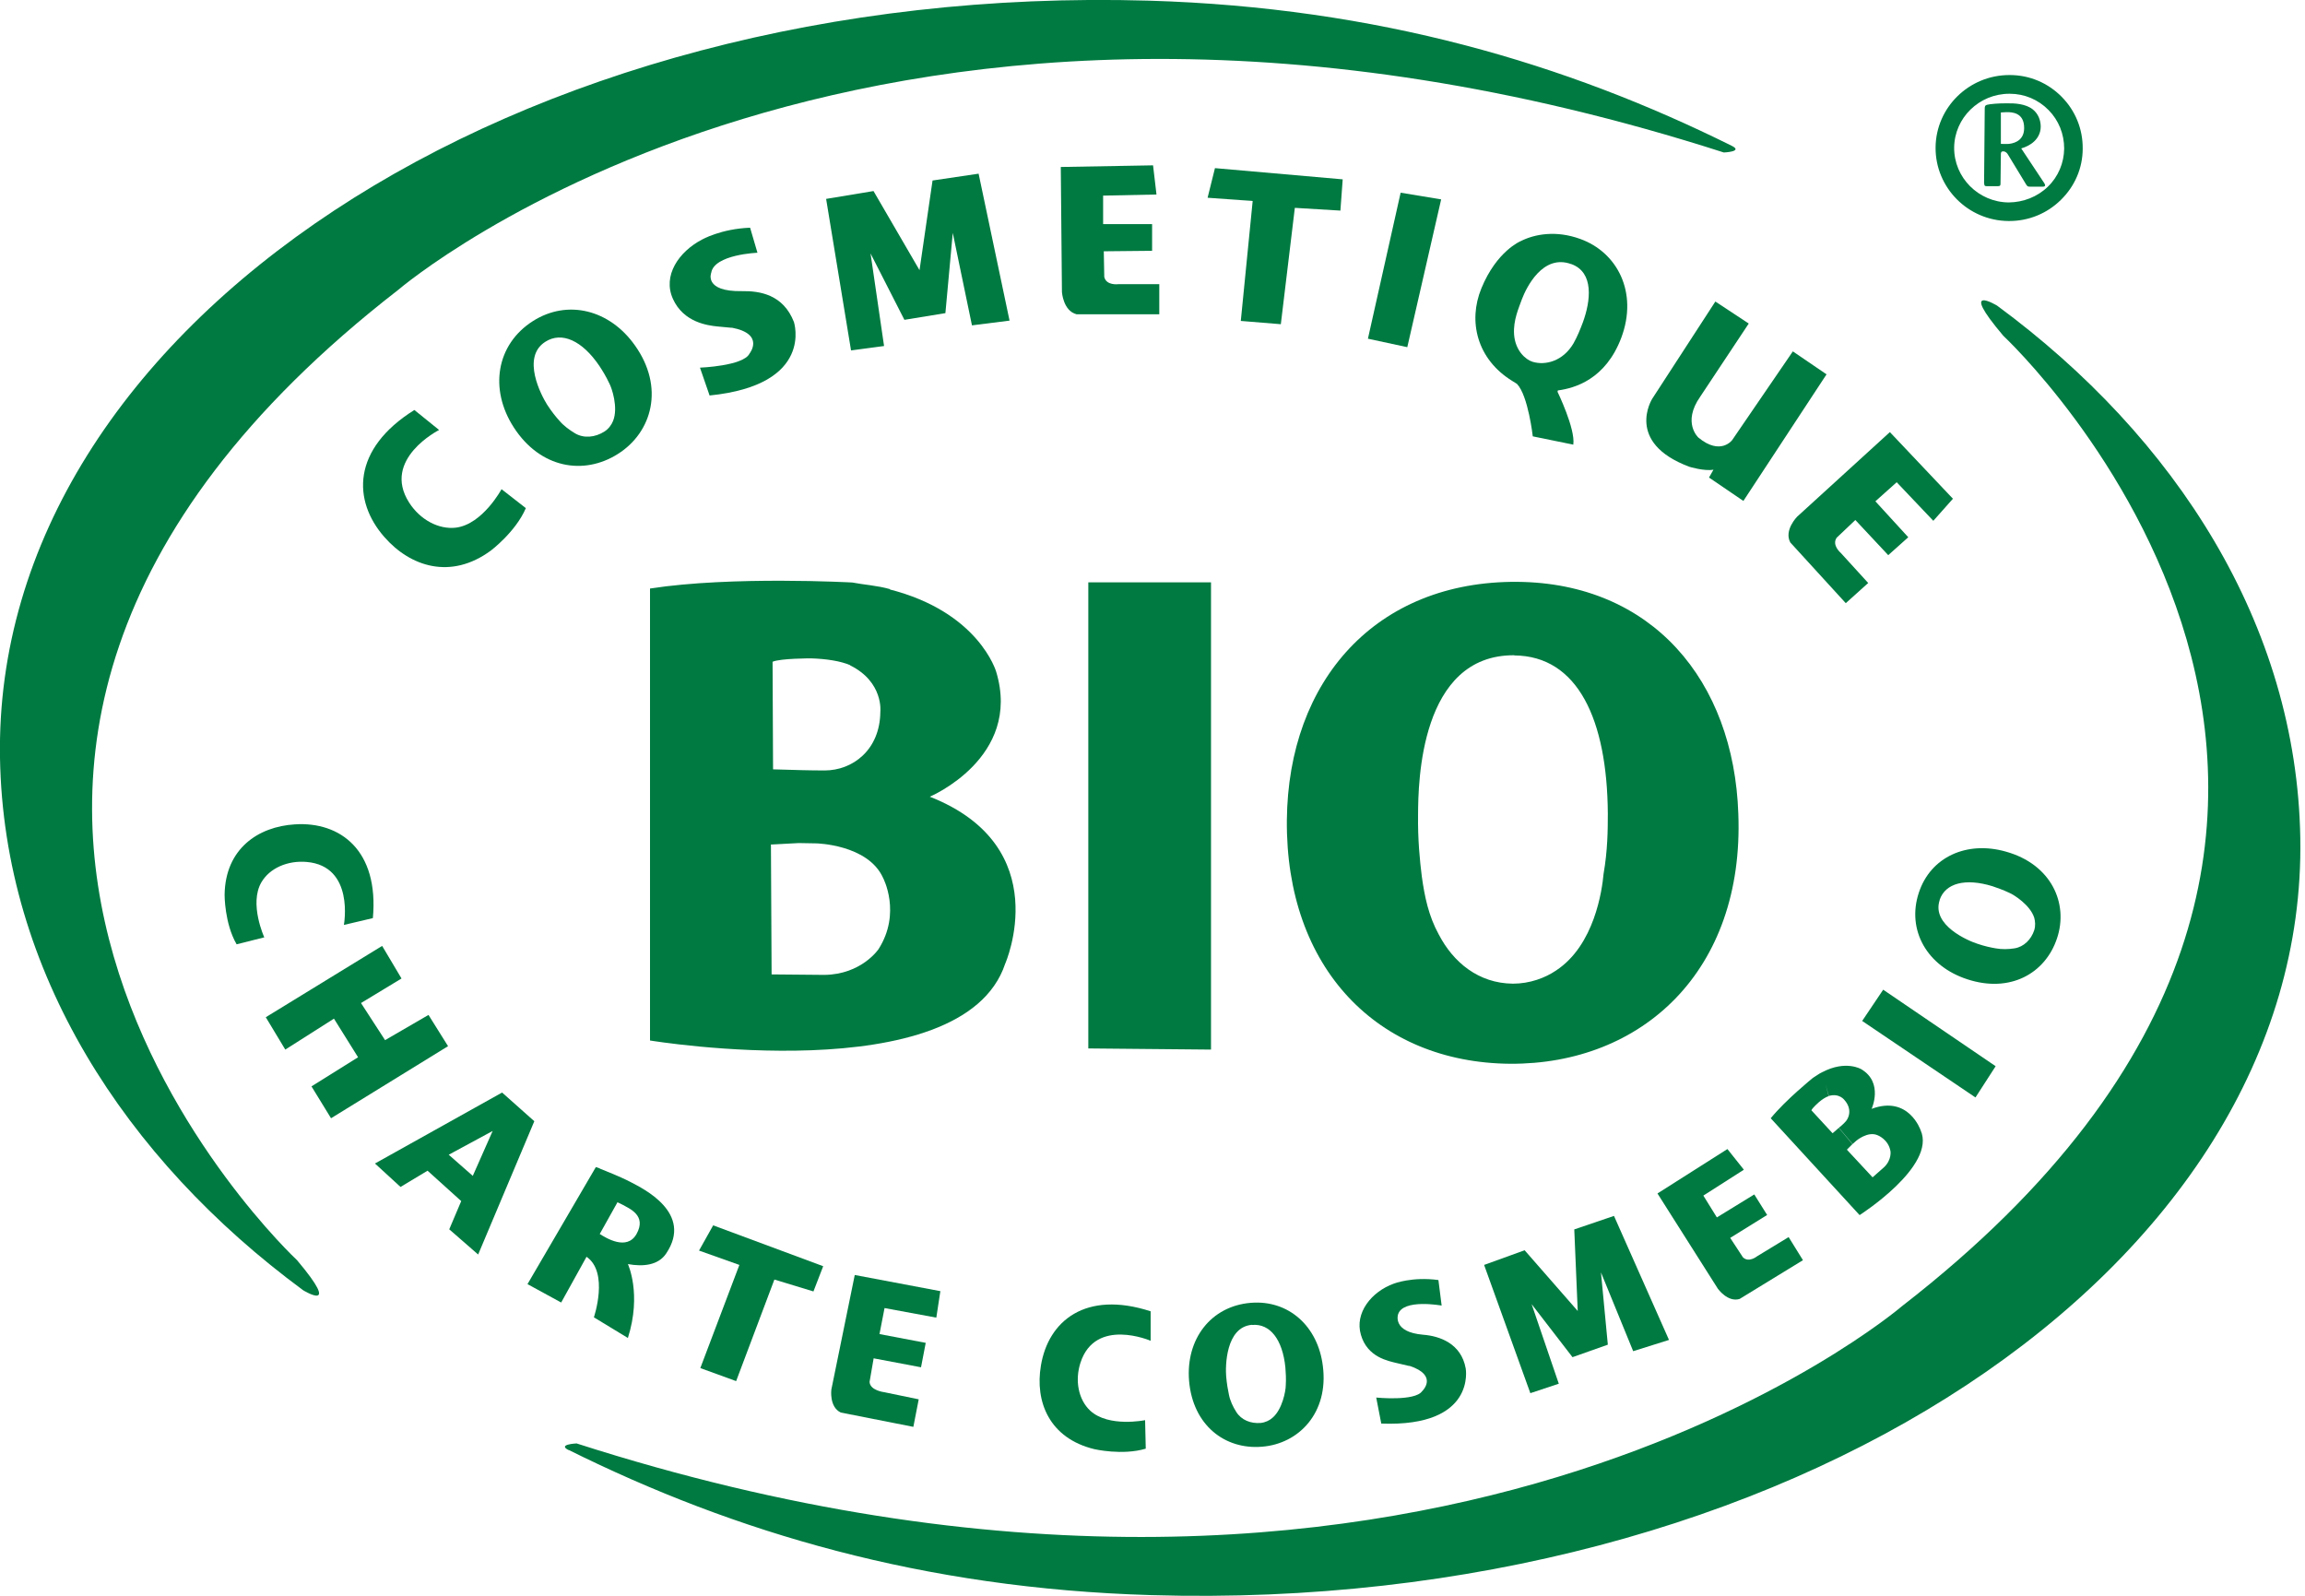
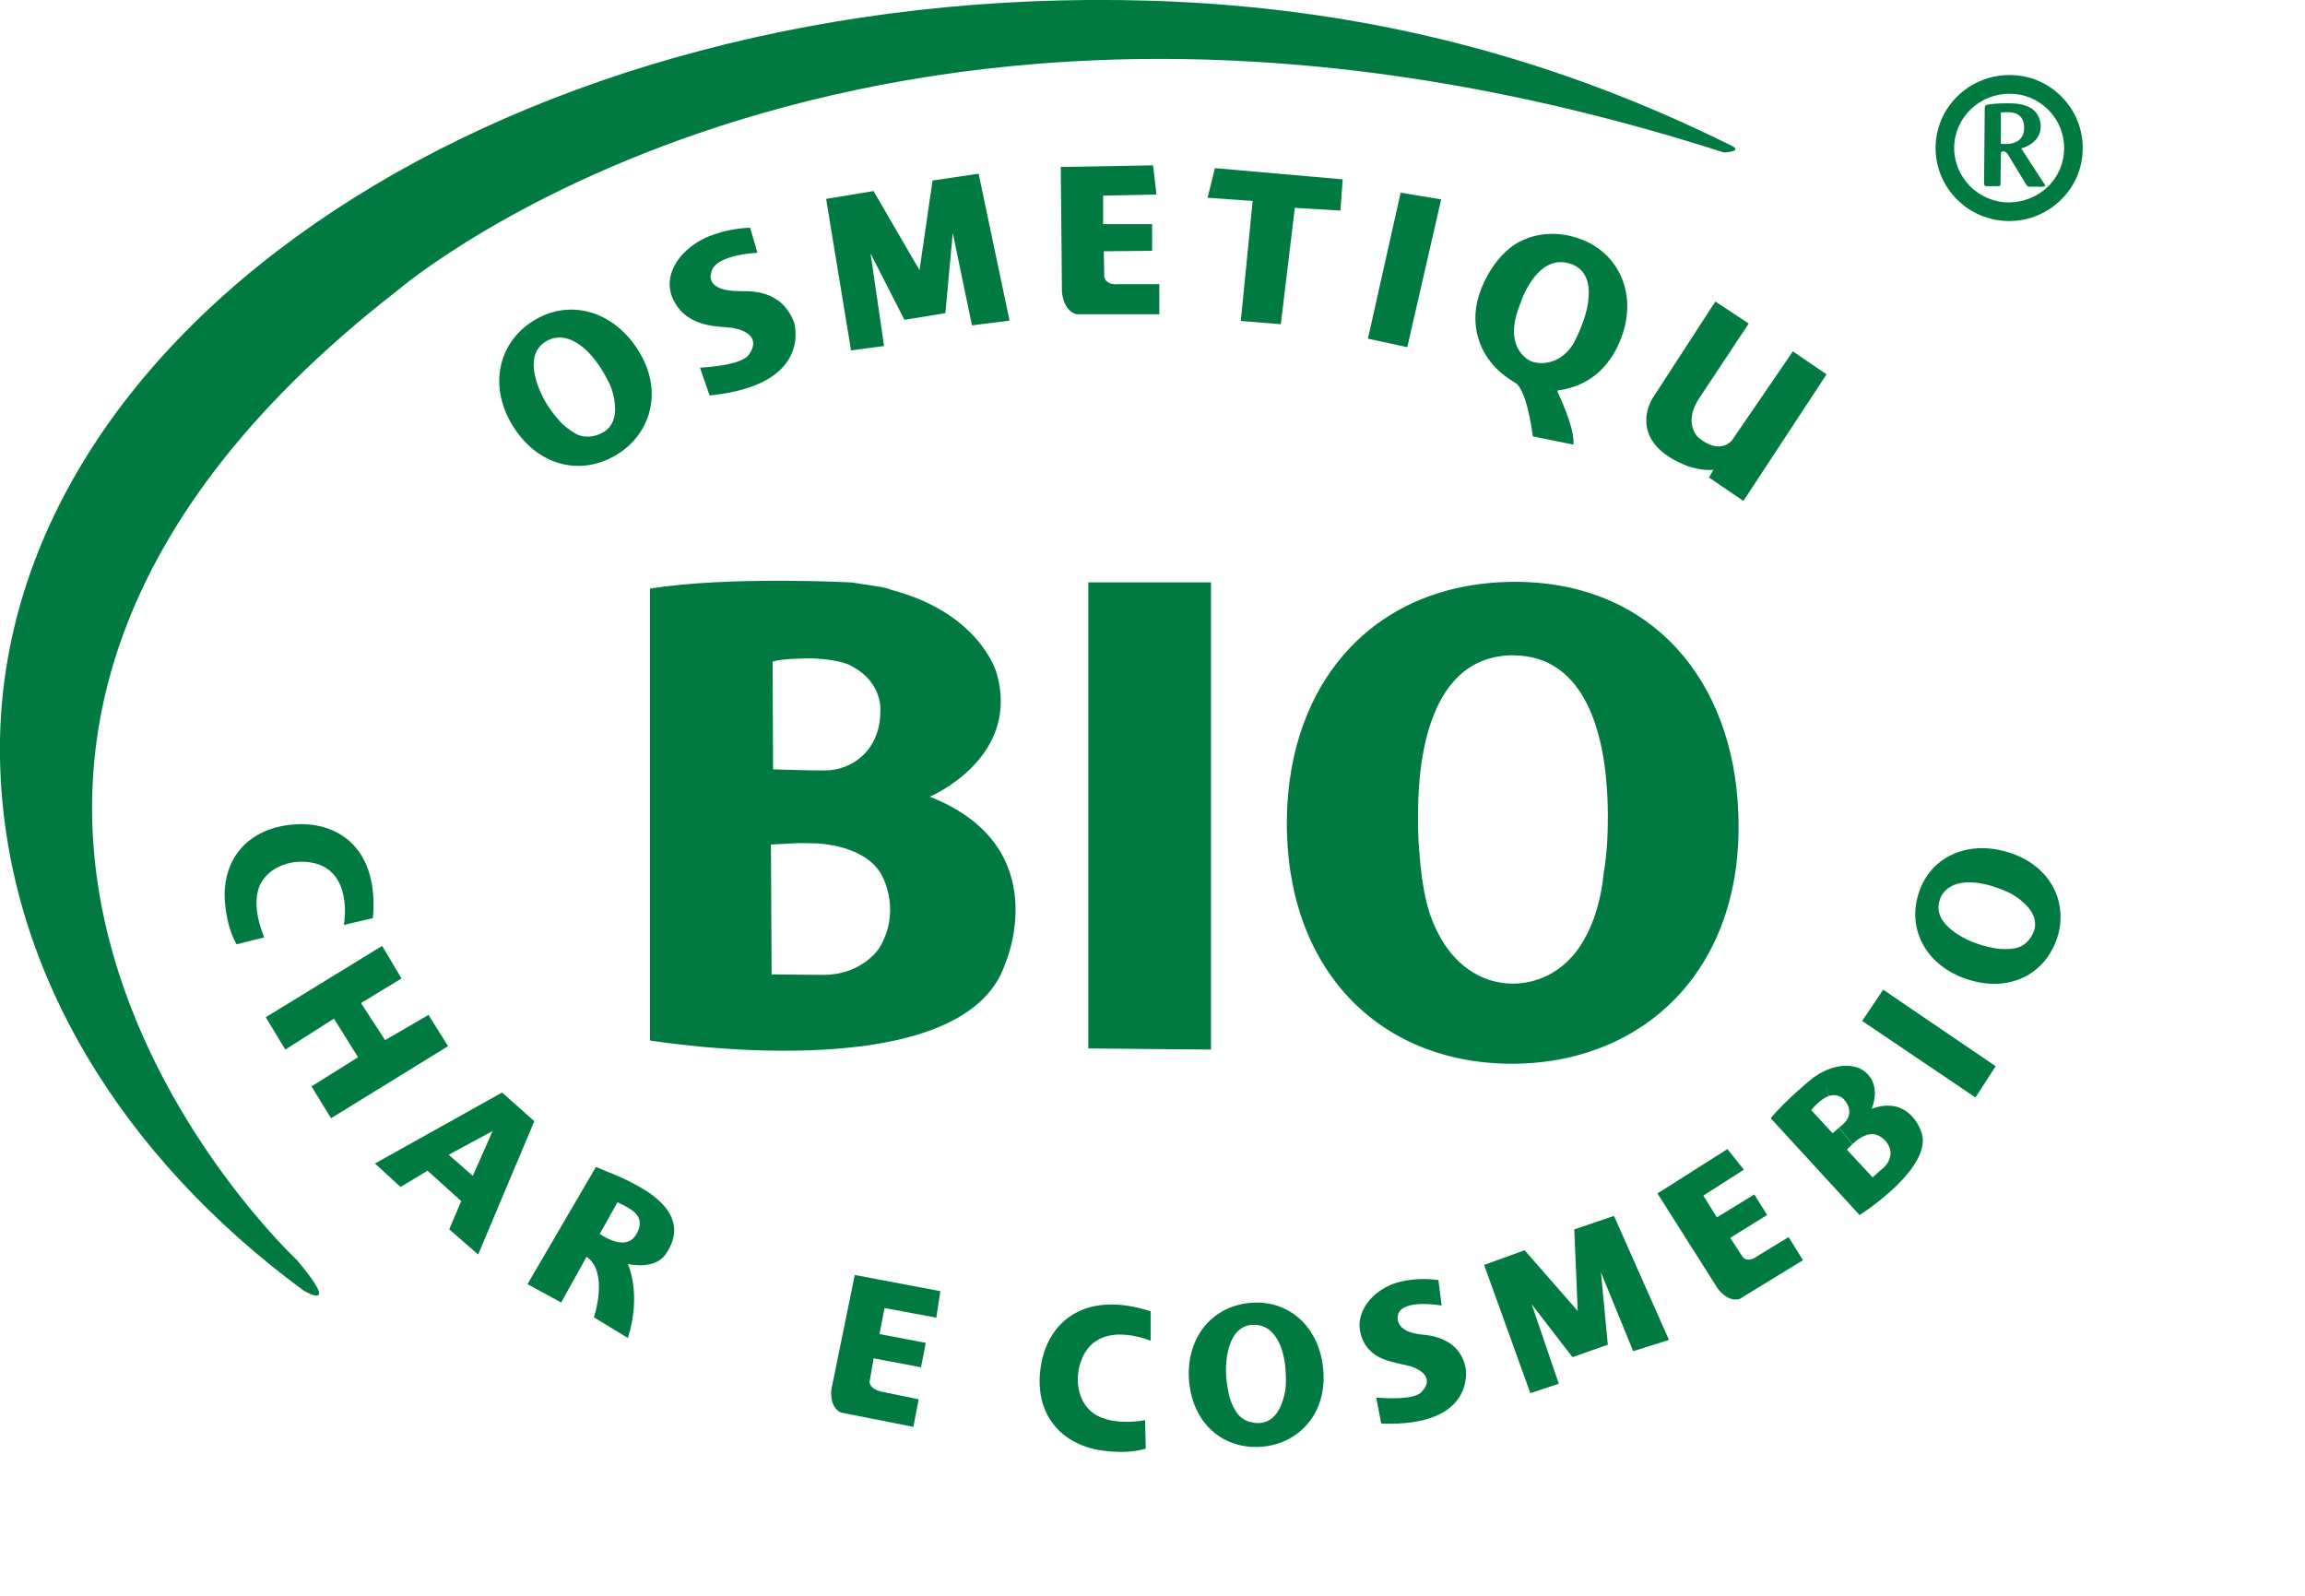
<svg xmlns="http://www.w3.org/2000/svg" width="52" height="36" viewBox="0 0 52 36" fill="none">
  <g clip-path="url(#clip0_2221_283)">
-     <path d="M12.829 32.71C16.563 34.564 20.818 35.835 25.973 35.985C40.285 36.408 52.056 28.624 51.894 18.909C51.814 14.092 49.082 9.862 45.054 6.895C45.054 6.895 44.158 6.352 45.194 7.575C45.194 7.575 56.983 18.553 42.91 29.465C42.91 29.465 32.148 38.713 13.008 32.563C13.008 32.563 12.564 32.582 12.829 32.714V32.71Z" fill="#007A41" />
    <path d="M39.069 3.29C35.335 1.436 31.08 0.169 25.922 0.015C11.61 -0.404 -0.162 7.376 1.00234e-07 17.095C0.081 21.912 2.816 26.142 6.84 29.108C6.84 29.108 7.732 29.652 6.701 28.429C6.701 28.429 -5.089 17.451 8.984 6.539C8.984 6.539 19.746 -2.71 38.889 3.44C38.889 3.44 39.334 3.422 39.069 3.29Z" fill="#007A41" />
    <path d="M34.065 23.998C31.08 23.972 29.002 21.842 29.031 18.501C29.061 15.344 31.047 13.104 34.23 13.126C37.267 13.152 39.114 15.351 39.216 18.358C39.352 21.908 37.039 24.016 34.065 23.998ZM34.164 14.782C32.035 14.767 31.994 17.657 31.991 18.373C31.983 18.945 32.031 19.415 32.075 19.768C32.138 20.227 32.229 20.664 32.457 21.079C32.784 21.71 33.356 22.184 34.131 22.191C34.509 22.191 34.855 22.063 35.104 21.894C35.971 21.325 36.143 20.08 36.176 19.713C36.268 19.188 36.272 18.718 36.272 18.351C36.257 16.236 35.596 14.796 34.16 14.786L34.164 14.782Z" fill="#007A41" />
    <path d="M13.53 26.362C13.644 26.413 13.945 26.52 14.235 26.671C14.499 26.81 15.648 27.361 15.028 28.279C14.852 28.543 14.514 28.58 14.165 28.517C14.165 28.517 14.481 29.189 14.165 30.184L13.398 29.718C13.398 29.718 13.743 28.704 13.232 28.352L12.66 29.384L11.9 28.969L13.442 26.329L13.53 26.358V26.362ZM13.53 27.838C13.669 27.926 14.143 28.224 14.36 27.838C14.595 27.416 14.198 27.265 14.029 27.17C14.011 27.163 13.978 27.144 13.93 27.122L13.53 27.838Z" fill="#007A41" />
    <path d="M10.134 27.735L10.405 27.096L9.645 26.41L9.036 26.777L8.459 26.248L11.327 24.647L12.054 25.294L10.787 28.301L10.134 27.732V27.735ZM10.666 26.527L11.114 25.514L10.123 26.05L10.666 26.527Z" fill="#007A41" />
    <path d="M35.137 8.838C35.137 8.838 35.545 9.678 35.493 10.031L34.579 9.844C34.579 9.844 34.476 8.926 34.223 8.661L34.113 8.592C33.32 8.103 33.114 7.248 33.419 6.506C33.764 5.662 34.304 5.441 34.304 5.441C34.63 5.276 35.111 5.195 35.648 5.39C36.488 5.691 36.958 6.598 36.576 7.619C36.22 8.562 35.523 8.757 35.145 8.808M35.449 5.959C34.803 5.72 34.432 6.491 34.333 6.752C34.267 6.939 34.135 7.222 34.157 7.545C34.183 7.909 34.417 8.114 34.575 8.162C34.865 8.25 35.262 8.147 35.497 7.747C35.585 7.593 35.648 7.431 35.706 7.281C35.89 6.781 35.96 6.146 35.453 5.959H35.449Z" fill="#007A41" />
    <path d="M16.508 7.395L16.188 7.365C15.971 7.343 15.424 7.277 15.182 6.745C14.943 6.22 15.311 5.68 15.836 5.405C15.836 5.405 16.262 5.162 16.922 5.137L17.088 5.702C17.088 5.702 16.111 5.739 16.045 6.154C16.045 6.154 15.869 6.583 16.739 6.568C17.146 6.561 17.668 6.646 17.91 7.262C17.91 7.262 18.38 8.683 16.008 8.922L15.791 8.294C15.791 8.294 16.768 8.257 16.908 7.978C16.908 7.978 17.267 7.534 16.504 7.391L16.508 7.395Z" fill="#007A41" />
    <path d="M13.941 10.24C13.166 10.732 12.186 10.563 11.591 9.642C11.03 8.775 11.198 7.769 12.021 7.244C12.806 6.745 13.754 6.987 14.323 7.791C14.998 8.738 14.712 9.752 13.941 10.24ZM12.303 7.71C11.753 8.059 12.215 8.926 12.34 9.124C12.439 9.278 12.539 9.403 12.616 9.487C12.715 9.605 12.847 9.7 12.975 9.777C13.177 9.895 13.427 9.866 13.633 9.737C13.732 9.675 13.798 9.579 13.831 9.495C13.952 9.194 13.802 8.749 13.743 8.643C13.669 8.485 13.589 8.357 13.523 8.257C13.137 7.685 12.674 7.472 12.303 7.71Z" fill="#007A41" />
-     <path d="M11.316 11.037L11.863 11.463C11.632 12.002 11.073 12.421 11.073 12.421C10.17 13.086 9.256 12.784 8.672 12.116C7.949 11.294 7.938 10.13 9.348 9.249L9.906 9.7C9.906 9.7 8.603 10.358 9.23 11.338C9.476 11.723 9.895 11.951 10.288 11.903C10.89 11.826 11.316 11.033 11.316 11.033V11.037Z" fill="#007A41" />
    <path d="M28.47 32.637C27.629 32.707 26.909 32.148 26.825 31.15C26.748 30.206 27.32 29.465 28.216 29.391C29.072 29.321 29.733 29.92 29.843 30.816C29.979 31.869 29.303 32.571 28.47 32.637ZM28.246 29.887C27.647 29.934 27.643 30.834 27.662 31.051C27.677 31.22 27.702 31.363 27.724 31.462C27.75 31.598 27.816 31.737 27.889 31.851C28.003 32.035 28.216 32.119 28.44 32.101C28.547 32.09 28.642 32.042 28.704 31.987C28.932 31.796 29.006 31.37 29.006 31.26C29.017 31.098 29.006 30.963 28.998 30.852C28.936 30.221 28.653 29.854 28.249 29.89L28.246 29.887Z" fill="#007A41" />
    <path d="M46.405 21.17C46.141 21.963 45.344 22.408 44.382 22.092C43.475 21.798 43.009 20.983 43.288 20.139C43.553 19.331 44.371 18.964 45.245 19.21C46.281 19.496 46.67 20.385 46.405 21.17ZM43.758 20.308C43.571 20.873 44.404 21.226 44.614 21.292C44.775 21.347 44.915 21.376 45.021 21.394C45.161 21.42 45.311 21.416 45.447 21.394C45.656 21.361 45.822 21.196 45.891 20.987C45.924 20.884 45.913 20.781 45.891 20.701C45.8 20.418 45.436 20.186 45.33 20.142C45.186 20.073 45.054 20.029 44.948 19.992C44.338 19.805 43.887 19.922 43.758 20.3V20.308Z" fill="#007A41" />
    <path d="M5.966 21.145L5.338 21.303C5.063 20.829 5.067 20.186 5.067 20.186C5.081 19.151 5.819 18.648 6.653 18.597C7.677 18.531 8.551 19.184 8.412 20.712L7.758 20.866C7.758 20.866 8.004 19.537 6.917 19.445C6.488 19.408 6.084 19.584 5.897 19.904C5.614 20.388 5.963 21.148 5.963 21.148L5.966 21.145Z" fill="#007A41" />
    <path d="M25.833 32.038L25.848 32.681C25.319 32.839 24.688 32.692 24.688 32.692C23.671 32.446 23.344 31.62 23.483 30.805C23.649 29.802 24.486 29.105 25.958 29.582V30.247C25.958 30.247 24.713 29.71 24.376 30.739C24.244 31.142 24.328 31.576 24.596 31.825C25.011 32.207 25.833 32.038 25.833 32.038Z" fill="#007A41" />
-     <path d="M44.764 4.145C44.764 4.197 44.786 4.2 44.823 4.2H45.069C45.12 4.2 45.131 4.189 45.131 4.142L45.139 3.481C45.139 3.455 45.139 3.411 45.194 3.415C45.249 3.415 45.282 3.459 45.297 3.484L45.708 4.16C45.737 4.204 45.741 4.211 45.8 4.211H46.078C46.101 4.211 46.137 4.211 46.137 4.178C46.137 4.164 46.126 4.145 46.115 4.127L45.598 3.348C45.796 3.293 46.035 3.143 46.038 2.857C46.038 2.71 45.979 2.563 45.858 2.467C45.693 2.339 45.447 2.328 45.282 2.331C45.102 2.328 44.885 2.346 44.823 2.365C44.786 2.379 44.775 2.39 44.775 2.453L44.76 4.149L44.764 4.145ZM45.142 2.537C45.175 2.537 45.212 2.53 45.271 2.53C45.381 2.53 45.667 2.533 45.664 2.89C45.664 3.136 45.491 3.227 45.322 3.246C45.278 3.249 45.245 3.249 45.139 3.246V2.537H45.142Z" fill="#007A41" />
+     <path d="M44.764 4.145C44.764 4.197 44.786 4.2 44.823 4.2H45.069C45.12 4.2 45.131 4.189 45.131 4.142L45.139 3.481C45.139 3.455 45.139 3.411 45.194 3.415C45.249 3.415 45.282 3.459 45.297 3.484L45.708 4.16C45.737 4.204 45.741 4.211 45.8 4.211H46.078C46.101 4.211 46.137 4.211 46.137 4.178L45.598 3.348C45.796 3.293 46.035 3.143 46.038 2.857C46.038 2.71 45.979 2.563 45.858 2.467C45.693 2.339 45.447 2.328 45.282 2.331C45.102 2.328 44.885 2.346 44.823 2.365C44.786 2.379 44.775 2.39 44.775 2.453L44.76 4.149L44.764 4.145ZM45.142 2.537C45.175 2.537 45.212 2.53 45.271 2.53C45.381 2.53 45.667 2.533 45.664 2.89C45.664 3.136 45.491 3.227 45.322 3.246C45.278 3.249 45.245 3.249 45.139 3.246V2.537H45.142Z" fill="#007A41" />
    <path d="M45.33 4.986C45.33 4.986 45.319 4.986 45.311 4.986C44.397 4.979 43.659 4.233 43.666 3.326C43.674 2.423 44.419 1.693 45.33 1.693C45.33 1.693 45.337 1.693 45.34 1.693C45.785 1.693 46.2 1.869 46.512 2.185C46.82 2.497 46.989 2.912 46.985 3.352C46.985 3.789 46.809 4.2 46.493 4.509C46.181 4.817 45.766 4.986 45.33 4.986ZM45.33 2.115C44.65 2.115 44.092 2.658 44.085 3.33C44.081 4.006 44.632 4.56 45.315 4.567C45.642 4.564 45.961 4.443 46.2 4.211C46.435 3.984 46.563 3.675 46.567 3.352C46.567 3.025 46.446 2.717 46.214 2.482C45.983 2.247 45.671 2.115 45.34 2.115H45.333H45.33Z" fill="#007A41" />
    <path d="M19.944 7.806L19.199 7.905L18.637 4.487L19.706 4.31L20.744 6.095L21.038 4.072L22.077 3.918L22.775 7.233L21.927 7.34L21.494 5.254L21.328 7.064L20.403 7.215L19.639 5.717L19.944 7.806Z" fill="#007A41" />
    <path d="M31.792 30.816L31.51 30.75C31.319 30.702 30.849 30.621 30.702 30.114C30.555 29.619 30.941 29.138 31.444 28.958C31.444 28.958 31.855 28.796 32.45 28.877L32.523 29.453C32.523 29.453 31.645 29.292 31.539 29.655C31.539 29.655 31.407 30.052 32.108 30.111C32.475 30.14 32.964 30.305 33.066 30.871C33.066 30.871 33.309 32.196 31.161 32.115L31.047 31.528C31.047 31.528 31.921 31.616 32.082 31.385C32.082 31.385 32.461 31.032 31.796 30.812L31.792 30.816Z" fill="#007A41" />
    <path d="M35.166 31.216L34.524 31.429L33.481 28.536L34.395 28.205L35.593 29.575L35.515 27.735L36.411 27.43L37.652 30.228L36.844 30.482L36.117 28.704L36.272 30.335L35.475 30.617L34.553 29.421L35.166 31.216Z" fill="#007A41" />
    <path d="M26.013 3.73L23.931 3.767L23.957 6.587C23.957 6.587 23.983 7.013 24.288 7.09H26.153V6.411H25.227C25.227 6.411 24.959 6.447 24.912 6.249L24.901 5.669L25.991 5.658V5.056H24.886V4.413L26.09 4.388L26.013 3.734V3.73Z" fill="#007A41" />
    <path d="M21.211 29.127L19.283 28.763L18.755 31.348C18.755 31.348 18.703 31.741 18.968 31.866L20.605 32.189L20.726 31.568L19.948 31.407C19.948 31.407 19.628 31.37 19.617 31.175L19.709 30.643L20.778 30.845L20.884 30.294L19.841 30.096L19.955 29.509L21.123 29.725L21.215 29.123L21.211 29.127Z" fill="#007A41" />
-     <path d="M44.059 11.253L42.635 9.748L40.542 11.657C40.542 11.657 40.241 11.962 40.388 12.237L41.64 13.607L42.146 13.152L41.526 12.472C41.526 12.472 41.32 12.3 41.434 12.131L41.856 11.731L42.598 12.524L43.05 12.12L42.308 11.309L42.789 10.879L43.615 11.749L44.056 11.253H44.059Z" fill="#007A41" />
    <path d="M38.97 25.922L37.392 26.924L38.754 29.072C38.754 29.072 38.978 29.387 39.246 29.303L40.674 28.429L40.351 27.908L39.639 28.341C39.639 28.341 39.451 28.495 39.319 28.363L39.033 27.926L39.866 27.409L39.576 26.946L38.732 27.464L38.427 26.972L39.341 26.388L38.97 25.922Z" fill="#007A41" />
    <path d="M30.291 4.046L27.409 3.793L27.243 4.461L28.26 4.534L27.992 7.24L28.895 7.314L29.211 4.689L30.239 4.751L30.291 4.046Z" fill="#007A41" />
-     <path d="M18.571 28.565L16.089 27.643L15.77 28.212L16.68 28.536L15.799 30.863L16.607 31.157L17.47 28.866L18.351 29.134L18.571 28.565Z" fill="#007A41" />
    <path d="M31.598 4.347L30.86 7.641L31.748 7.832L32.512 4.498L31.598 4.347Z" fill="#007A41" />
    <path d="M38.695 6.807L37.274 8.995C37.274 8.995 36.646 9.983 38.111 10.53C38.111 10.53 38.442 10.633 38.655 10.596L38.555 10.773L39.33 11.301L41.206 8.445L40.446 7.927L39.077 9.928C39.077 9.928 38.816 10.284 38.317 9.873C38.317 9.873 37.942 9.539 38.357 8.948L39.451 7.299L38.699 6.803L38.695 6.807Z" fill="#007A41" />
    <path d="M17.392 19.048L17.407 21.982L18.6 21.993C19.437 21.982 19.819 21.413 19.819 21.413C20.341 20.594 19.922 19.805 19.922 19.805C19.581 19.048 18.413 19.026 18.413 19.026L18.017 19.019L18.083 17.374C18.244 17.378 18.424 17.381 18.604 17.381C19.232 17.381 19.852 16.922 19.86 16.06C19.86 16.06 19.94 15.388 19.177 15.009L20.047 13.291C22.088 13.802 22.474 15.156 22.474 15.156C23.058 17.095 20.976 17.973 20.976 17.973C23.843 19.103 22.676 21.743 22.676 21.743C21.71 24.636 14.664 23.473 14.664 23.473V13.277C16.508 12.99 19.228 13.141 19.228 13.141C19.489 13.192 19.783 13.207 20.08 13.291L19.18 15.006C18.968 14.914 18.648 14.863 18.292 14.852C18.292 14.852 17.598 14.852 17.429 14.929L17.44 17.356C17.44 17.356 17.796 17.367 18.086 17.374L18.02 19.019L17.4 19.052L17.392 19.048Z" fill="#007A41" />
    <path d="M41.665 25.936L42.245 26.56L42.502 26.333C42.679 26.168 42.649 25.973 42.649 25.973C42.602 25.698 42.355 25.609 42.355 25.609C42.135 25.514 41.878 25.734 41.878 25.734L41.794 25.808L41.485 25.441C41.522 25.411 41.562 25.378 41.599 25.341C41.735 25.22 41.779 25.004 41.61 24.816C41.61 24.816 41.496 24.655 41.258 24.724L41.107 24.189C41.643 23.906 41.992 24.122 41.992 24.122C42.495 24.424 42.223 25.015 42.223 25.015C43.06 24.703 43.328 25.496 43.328 25.496C43.692 26.303 41.952 27.412 41.952 27.412L39.947 25.227C40.288 24.809 40.898 24.317 40.898 24.317C40.964 24.277 41.03 24.225 41.111 24.185L41.254 24.728C41.188 24.75 41.111 24.798 41.034 24.864C41.034 24.864 40.883 24.996 40.865 25.048L41.342 25.565C41.342 25.565 41.423 25.499 41.482 25.444L41.79 25.811L41.665 25.936Z" fill="#007A41" />
    <path d="M24.552 23.652V13.137H27.32V23.678L24.552 23.652Z" fill="#007A41" />
    <path d="M8.621 21.339L5.996 22.948L6.436 23.678L7.534 22.98L8.078 23.851L7.027 24.508L7.468 25.227L10.108 23.601L9.667 22.896L8.687 23.465L8.144 22.628L9.058 22.074L8.621 21.339Z" fill="#007A41" />
    <path d="M45.021 24.053L42.484 22.327L42.01 23.032L44.566 24.758L45.021 24.053Z" fill="#007A41" />
  </g>
  <defs>
    <clipPath id="clip0_2221_283">
      <rect width="51.894" height="36" fill="white" />
    </clipPath>
  </defs>
</svg>